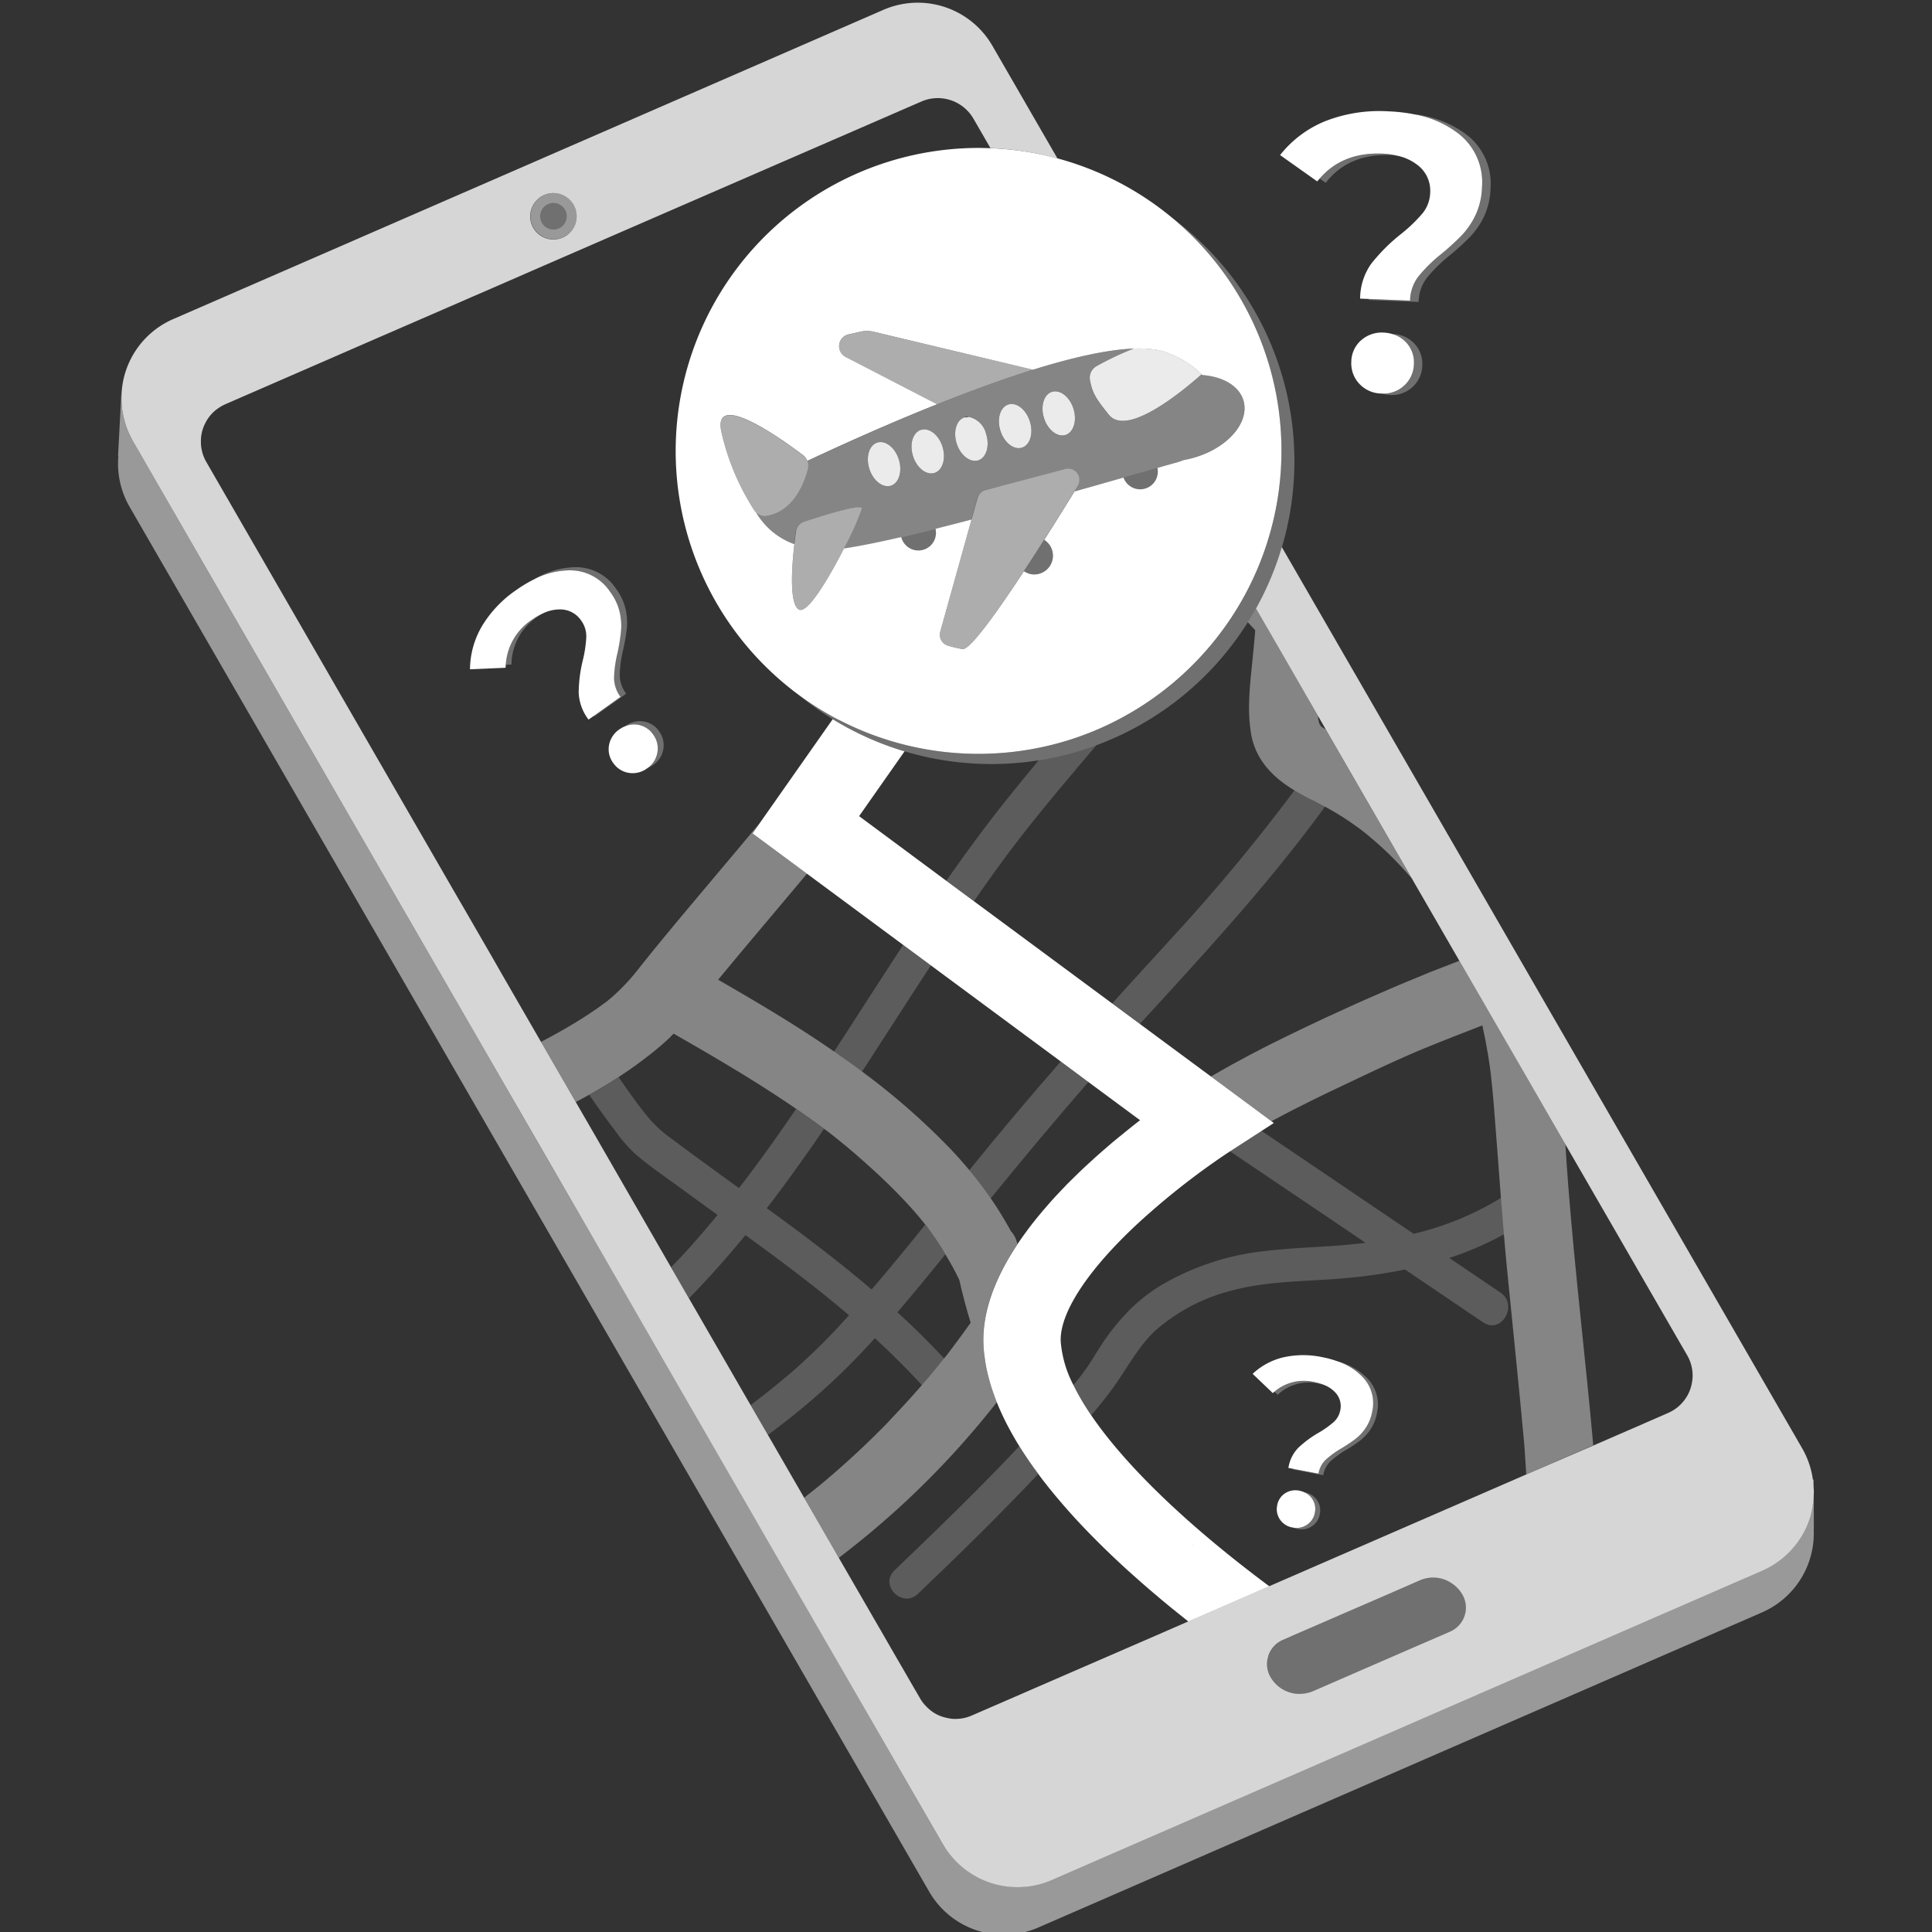
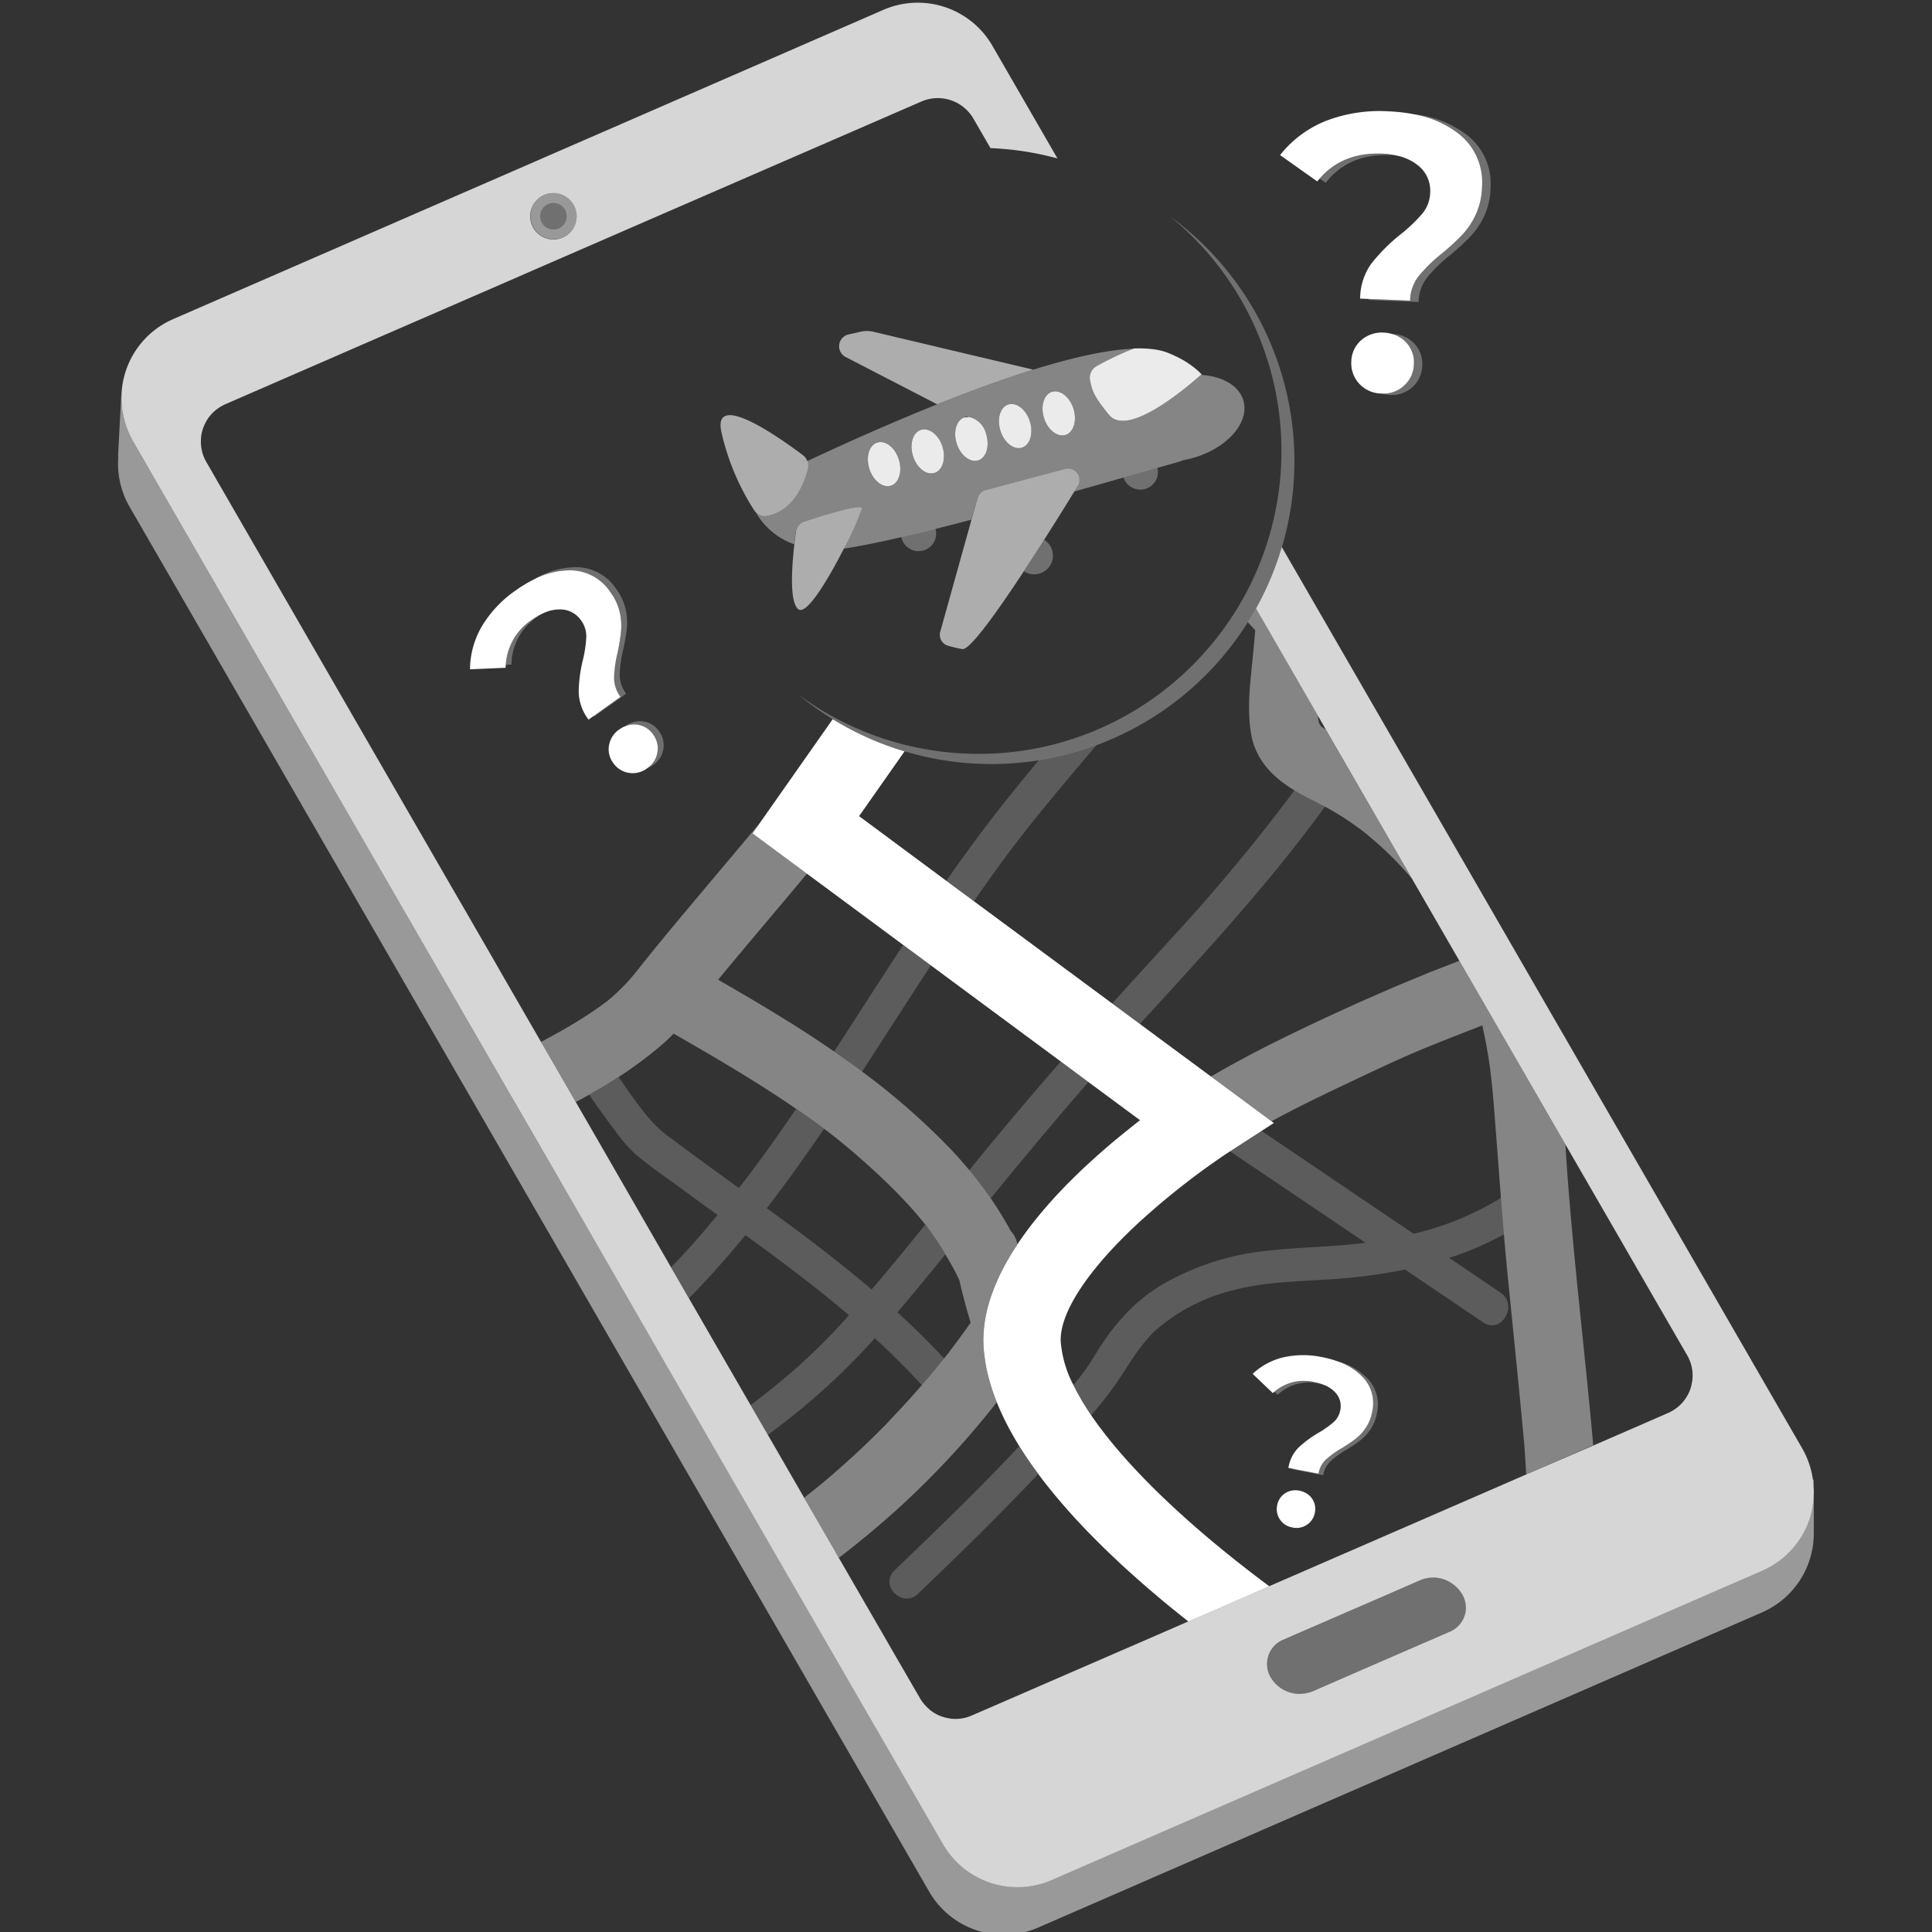
<svg xmlns="http://www.w3.org/2000/svg" viewBox="0 0 300 300">
  <rect x="0" y="0" width="300" height="300" fill="#333333" stroke="none" />
  <g fill="#fff">
    <path d="m 216.22 51.86 a .18 .18 0 0 1 -.02 0 4.56 4.56 0 0 1 3.35 4.68 4.61 4.61 0 0 1 -1.51 3.33 4.68 4.68 0 0 1 -3.5 1.24 5.54 5.54 0 0 0 1.3 .22 4.67 4.67 0 0 0 3.5 -1.24 4.61 4.61 0 0 0 1.51 -3.33 4.51 4.51 0 0 0 -1.24 -3.42 4.74 4.74 0 0 0 -3.39 -1.48 z" opacity=".3" />
    <path d="m 204.92 27.73 l .93 .66 q 3.55 -4.57 10.14 -4.31 c .33 .01 .63 .06 .94 .1 a 12.11 12.11 0 0 0 -2.25 -.31 c -4.17 -.17 -7.42 1.13 -9.76 3.86 z" opacity=".3" />
    <path d="m 230.14 29.01 a 10.97 10.97 0 0 1 -1 4.37 12.13 12.13 0 0 1 -2.12 3.12 39.42 39.42 0 0 1 -3.17 2.9 23.54 23.54 0 0 0 -3.6 3.53 6.37 6.37 0 0 0 -1.28 3.74 l -6.43 -.26 c 0 .06 -.01 .11 -.02 .17 l 7.76 .31 a 6.38 6.38 0 0 1 1.28 -3.74 23.49 23.49 0 0 1 3.6 -3.53 39.21 39.21 0 0 0 3.17 -2.9 12.11 12.11 0 0 0 2.12 -3.13 10.96 10.96 0 0 0 1 -4.37 9.55 9.55 0 0 0 -3.74 -8.32 16.42 16.42 0 0 0 -8.12 -3.16 15.63 15.63 0 0 1 6.81 2.94 9.55 9.55 0 0 1 3.74 8.33 z" opacity=".3" />
    <path d="m 281.64 229.78 l -.13 -.06 c .01 .08 .01 .16 .02 .25 .04 .28 .05 .56 .07 .84 .01 .21 .03 .42 .03 .63 0 .29 -.01 .58 -.03 .87 -.01 .2 -.01 .4 -.03 .59 -.03 .32 -.09 .64 -.14 .97 -.03 .17 -.05 .33 -.08 .49 a 14.15 14.15 0 0 1 -2.32 5.18 13.12 13.12 0 0 1 -.89 1.08 13.37 13.37 0 0 1 -4.55 3.25 l -21.54 9.38 -11.02 4.8 -7.7 3.35 -56.3 24.51 -6 2.61 -7.73 3.37 a 13.38 13.38 0 0 1 -12.75 -1.13 13.17 13.17 0 0 1 -1.89 -1.52 13.34 13.34 0 0 1 -2.29 -2.94 l -1.27 -2.2 -26.1 -45.25 -.06 -.1 -.73 -1.27 -.71 -1.23 -2.48 -4.3 -11.17 -19.34 c -.13 -.22 -.25 -.44 -.38 -.66 l -2.56 -4.44 -.66 -1.15 -5.09 -8.82 -1.41 -2.44 -14.08 -24.37 -.31 -.53 -26.3 -45.56 -2.26 -3.9 -4.2 -7.27 -.76 -1.31 q -2.54 -4.39 -4.94 -8.56 l -1.92 -3.32 -5.8 -10.05 -1.54 -2.66 -2.3 -3.99 -1.79 -3.1 -.03 -.06 c -.08 -.14 -.17 -.28 -.25 -.43 l -1.55 -2.68 -2.08 -3.6 -.72 -1.25 c -.81 -1.4 -1.58 -2.73 -2.29 -3.97 -.21 -.37 -.4 -.75 -.57 -1.13 -.04 -.1 -.09 -.19 -.13 -.29 -.17 -.38 -.32 -.77 -.45 -1.17 v -.01 c -.13 -.39 -.23 -.79 -.32 -1.2 -.02 -.1 -.05 -.2 -.07 -.31 -.08 -.41 -.15 -.81 -.19 -1.22 v -.02 c -.04 -.4 -.06 -.81 -.06 -1.22 0 -.11 0 -.21 0 -.32 s 0 -.2 0 -.3 h -.01 l -.5 9.53 h .05 a 13.38 13.38 0 0 0 1.74 7.86 l 124.16 215.04 a 13.38 13.38 0 0 0 16.93 5.58 l 112.4 -48.94 a 13.38 13.38 0 0 0 8.02 -12.88 l .02 -.02 z" opacity=".5" />
    <path d="m 83.89 33.58 a 2.05 2.05 0 1 0 2.05 -2.05 2.05 2.05 0 0 0 -2.05 2.05 z" opacity=".3" />
    <path d="m 85.94 29.98 a 3.59 3.59 0 1 0 .73 .07 3.6 3.6 0 0 0 -.73 -.07 z m 2.05 3.6 a 2.05 2.05 0 1 1 -2.05 -2.05 2.05 2.05 0 0 1 2.05 2.05 z" opacity=".5" />
    <path d="m 227.08 247.56 a 5.16 5.16 0 0 0 -1.51 -1.63 5.04 5.04 0 0 0 -3.22 -.97 5.19 5.19 0 0 0 -1.87 .43 l -2.31 1.01 -2.61 1.14 -1.39 .6 -2.88 1.25 -1.46 .64 -4.75 2.07 -1.89 .83 -.79 .34 -1.72 .75 -.7 .3 -.77 .34 a 4.09 4.09 0 0 0 -1.39 .99 4.09 4.09 0 0 0 -.86 1.47 c -.02 .05 -.02 .1 -.03 .15 a 4.07 4.07 0 0 0 .38 3.17 5.25 5.25 0 0 0 .56 .8 5.14 5.14 0 0 0 .68 .66 5.22 5.22 0 0 0 3.48 1.15 c .04 0 .07 -.01 .11 -.01 a 5.21 5.21 0 0 0 1.76 -.42 l 1.11 -.49 1.2 -.52 4 -1.74 1.43 -.62 2.91 -1.27 1.46 -.64 6.86 -2.99 2.3 -1 a 4.08 4.08 0 0 0 1.91 -5.78 z" opacity=".3" />
    <path d="m 139.54 243.23 l -.65 .63 c -2.4 2.29 1.24 5.93 3.64 3.64 6.36 -6.07 12.65 -12.24 18.7 -18.63 -1.06 -1.43 -2.05 -2.87 -2.95 -4.31 -6.03 6.43 -12.4 12.58 -18.74 18.67 z" opacity=".2" />
    <path d="m 98.64 179.19 c .45 .39 .92 .76 1.38 1.13 1.87 1.48 3.86 2.84 5.77 4.24 q 2.8 2.06 5.63 4.09 c -1.65 2.01 -3.34 3.98 -5.09 5.9 -.69 .75 -1.41 1.48 -2.12 2.22 .93 1.62 1.86 3.23 2.78 4.82 v .01 c 3.07 -3.14 5.98 -6.42 8.76 -9.81 5.49 3.98 10.92 8.04 16.08 12.44 a 98.54 98.54 0 0 1 -8.65 8.62 c -2.15 1.85 -4.36 3.62 -6.62 5.34 l .89 1.53 1.5 2.6 c .1 .17 .19 .33 .29 .5 1.02 -.77 2.03 -1.53 3.03 -2.32 a 105.38 105.38 0 0 0 13.58 -12.71 q 3.8 3.5 7.31 7.3 c .39 -.45 .8 -.89 1.18 -1.35 .33 -.4 .65 -.8 .98 -1.2 s .66 -.79 .98 -1.2 c .1 -.13 .21 -.26 .31 -.39 q -3.49 -3.74 -7.26 -7.18 c 2.53 -2.96 4.99 -5.97 7.44 -8.99 -.38 -.64 -.76 -1.28 -1.17 -1.9 -.29 -.44 -.59 -.87 -.89 -1.29 s -.61 -.85 -.92 -1.27 l -.04 -.05 -.04 -.05 -.03 -.04 -.02 -.02 c -2.42 2.99 -4.85 5.97 -7.34 8.91 -.33 .39 -.67 .77 -1 1.16 -3.14 -2.68 -6.38 -5.25 -9.68 -7.75 -2.18 -1.65 -4.38 -3.26 -6.59 -4.87 3.09 -4.01 6.02 -8.13 8.88 -12.31 q -2.14 -1.6 -4.34 -3.1 c -2.84 4.17 -5.77 8.29 -8.86 12.28 q -1.61 -1.16 -3.22 -2.33 c -2.43 -1.76 -4.85 -3.53 -7.24 -5.33 a 18.85 18.85 0 0 1 -3.69 -3.38 l -.06 -.07 c -1.46 -1.79 -3.01 -3.97 -4.47 -6.11 q -1.11 .73 -2.26 1.41 t -2.31 1.34 c 1.27 1.85 2.57 3.67 3.93 5.45 a 24.28 24.28 0 0 0 3.21 3.73 z" opacity=".2" />
    <path d="m 130.27 241.89 c 3.6 -2.76 7.08 -5.67 10.39 -8.76 a 134.41 134.41 0 0 0 14.12 -15.39 q -.45 -1.11 -.8 -2.21 l -.01 -.03 q -.35 -1.07 -.6 -2.14 c -.01 -.03 -.01 -.06 -.02 -.08 -.16 -.67 -.29 -1.34 -.39 -2.01 -.02 -.13 -.04 -.25 -.05 -.38 -.09 -.66 -.16 -1.32 -.2 -1.98 -.26 -5.34 1.95 -10.73 5.3 -15.76 l -.08 -.16 a 4.08 4.08 0 0 0 -.96 -1.82 58.63 58.63 0 0 0 -3.14 -5.11 c -1.04 -1.5 -2.15 -2.96 -3.33 -4.38 -.9 -1.08 -1.83 -2.13 -2.8 -3.16 a 108.66 108.66 0 0 0 -13.84 -12.13 c -1.05 -.79 -2.13 -1.54 -3.2 -2.3 -.39 -.27 -.76 -.56 -1.15 -.82 q -2.65 -1.83 -5.36 -3.56 c -4.14 -2.64 -8.39 -5.13 -12.64 -7.58 4.56 -5.52 9.21 -10.97 13.8 -16.47 l -8.47 -6.27 1.07 -1.52 c -3.93 4.72 -7.9 9.4 -11.84 14.11 q -1.75 2.09 -3.48 4.2 -1.76 2.14 -3.48 4.31 a 31.02 31.02 0 0 1 -4.35 4.57 c -.15 .13 -.31 .25 -.46 .38 .05 -.03 .09 -.06 .14 -.09 -.07 .04 -.13 .1 -.2 .14 l -.07 .05 c -.43 .35 -.36 .27 -.14 .09 -.34 .25 -.67 .51 -1.01 .75 -.96 .68 -1.95 1.33 -2.95 1.96 -1.97 1.23 -4 2.36 -6.06 3.44 l .26 .44 5.14 8.9 c .7 -.37 1.39 -.74 2.08 -1.13 q 1.17 -.66 2.31 -1.34 t 2.26 -1.41 c 1.06 -.7 2.11 -1.41 3.13 -2.17 q 1.06 -.78 2.09 -1.6 c .58 -.46 1.15 -.94 1.71 -1.43 s 1.09 -1 1.61 -1.54 q 2.42 1.39 4.83 2.79 c 3.21 1.88 6.4 3.79 9.53 5.8 q 2.35 1.5 4.65 3.08 2.2 1.51 4.34 3.1 c .3 .22 .61 .44 .9 .67 l .2 .16 .13 .1 .26 .2 .07 .06 q .67 .53 1.34 1.08 1.48 1.21 2.91 2.48 c 1.59 1.4 3.15 2.83 4.65 4.32 q 1.11 1.1 2.18 2.24 t 2.08 2.34 q .45 .53 .88 1.07 c .02 .02 .07 .09 .13 .15 l .02 .02 .03 .04 .04 .05 .04 .05 c .31 .42 .62 .84 .92 1.27 s .6 .85 .89 1.29 c .41 .62 .79 1.26 1.17 1.9 s .77 1.3 1.13 1.96 .71 1.33 1.03 2.01 l .01 .01 q .38 1.68 .82 3.34 t .94 3.31 c -.1 .15 -.21 .3 -.31 .44 q -1.57 2.2 -3.21 4.35 l -.21 .27 -.38 .47 c -.1 .13 -.21 .26 -.31 .39 -.32 .4 -.65 .8 -.98 1.2 s -.65 .8 -.98 1.2 c -.39 .46 -.79 .9 -1.18 1.35 -1.44 1.67 -2.93 3.29 -4.44 4.89 -.5 .53 -1 1.08 -1.52 1.6 q -2.09 2.12 -4.28 4.15 t -4.46 3.96 c -.96 .82 -1.94 1.6 -2.93 2.38 -.22 .17 -.43 .36 -.65 .53 l .87 1.5 1.02 1.77 3.07 5.32 .38 .65 z m 13.51 -51.63 a 1.85 1.85 0 0 1 .27 .36 s -.16 -.22 -.27 -.36 z" opacity=".4" />
    <path d="m 205.14 188.31 l 6.9 4.67 c -5.28 .68 -10.61 .66 -15.89 1.31 a 40.17 40.17 0 0 0 -15.83 5.27 25.8 25.8 0 0 0 -5.65 4.61 34.77 34.77 0 0 0 -3.56 4.53 c -.89 1.35 -1.68 2.76 -2.63 4.07 -.17 .24 -.35 .47 -.52 .7 -.07 .1 -.11 .14 -.12 .16 s -.08 .09 -.18 .23 c -.33 .41 -.66 .81 -.99 1.21 a 38.28 38.28 0 0 0 2.77 4.7 c 1.21 -1.43 2.39 -2.88 3.48 -4.4 .34 -.48 .67 -.96 1 -1.45 1.7 -2.55 3.22 -5.18 5.49 -7.32 a 28.61 28.61 0 0 1 11.77 -6.18 c 5.83 -1.59 11.93 -1.41 17.9 -1.96 a 82.72 82.72 0 0 0 9.09 -1.33 l 12.12 8.2 c 2.86 1.94 5.54 -2.7 2.7 -4.62 l -7.95 -5.38 a 49.58 49.58 0 0 0 8.49 -3.66 q -.24 -2.83 -.46 -5.66 a 45.99 45.99 0 0 1 -13.57 5.57 l -23.62 -15.98 -4.9 3.17 q 7.08 4.77 14.16 9.54 z" opacity=".2" />
    <path d="m 217.28 152.93 c -.5 .21 -.99 .42 -1.49 .64 q -1.84 .79 -3.67 1.6 c -.48 .21 -.96 .43 -1.44 .64 q -2.43 1.1 -4.85 2.22 h -.01 q -2.71 1.27 -5.41 2.58 -1.67 .81 -3.33 1.64 c -.23 .11 -.45 .23 -.68 .35 q -.75 .39 -1.51 .78 c -.32 .17 -.64 .33 -.95 .5 q -1.35 .71 -2.69 1.45 l -.34 .19 q -1.46 .81 -2.89 1.64 l 9.4 6.95 c 1.28 -.69 2.57 -1.37 3.87 -2.03 3.27 -1.66 6.57 -3.23 9.89 -4.79 1.7 -.8 3.39 -1.6 5.1 -2.38 q 1.38 -.63 2.77 -1.23 .55 -.24 1.11 -.48 l 1.07 -.44 c 2.97 -1.22 5.96 -2.38 8.95 -3.54 q .53 2.41 .93 4.85 .14 .92 .27 1.83 c .01 .06 .01 .1 .02 .17 .04 .33 .08 .66 .12 .98 q .25 2.21 .43 4.44 c .39 4.84 .74 9.67 1.11 14.5 q .22 2.83 .46 5.66 c .16 1.83 .32 3.66 .5 5.49 .87 8.91 1.82 17.82 2.63 26.74 .15 1.64 .22 3.35 .34 5.06 l 7.93 -3.45 2.48 -1.08 c -1.21 -13.51 -2.85 -26.99 -3.9 -40.51 -.16 -2.07 -.3 -4.14 -.43 -6.21 q -2.66 -4.6 -5.52 -9.56 c -2.03 -3.51 -4.12 -7.14 -6.27 -10.86 q -.28 -.48 -.56 -.96 -2.03 -3.51 -4.11 -7.12 c -1.44 .55 -2.88 1.11 -4.32 1.67 -1.67 .68 -3.34 1.37 -5.01 2.07 z" opacity=".4" />
    <path d="m 194.55 101.83 c -.1 .99 -.2 2 -.3 3 s -.19 2.02 -.24 3.03 -.08 2.02 -.04 3.03 a 22.88 22.88 0 0 0 .29 3 10.8 10.8 0 0 0 1.57 4.1 12.38 12.38 0 0 0 1.78 2.17 q .5 .49 1.05 .94 a 20.78 20.78 0 0 0 2.34 1.63 q .68 .42 1.39 .8 c .47 .25 .95 .5 1.44 .73 .33 .16 .64 .33 .96 .5 s .65 .33 .96 .5 q 1 .54 1.97 1.13 t 1.91 1.23 q .78 .54 1.54 1.1 l .23 .17 c .13 .1 .3 .23 .35 .27 q 1.56 1.25 3.03 2.61 1.19 1.1 2.3 2.27 c .74 .77 1.45 1.56 2.14 2.37 q -1.23 -2.13 -2.47 -4.28 c -3.6 -6.23 -7.25 -12.55 -10.89 -18.86 l -.02 -.01 -.38 -.24 -.01 -.01 -.17 -.11 -.1 -.06 -.02 -.01 -.02 -.01 .07 .04 c -.03 -.01 -.08 -.07 -.16 -.21 l -.14 -.23 -.06 -.05 v -.03 l .03 .01 c -.02 -.03 -.03 -.05 -.04 -.08 -.05 -.2 -.1 -.41 -.16 -.61 v -.06 c -.01 -.14 0 -.28 -.01 -.42 l -3.83 -6.63 c -1.95 -3.37 -3.89 -6.74 -5.81 -10.06 -.4 .72 -.84 1.42 -1.28 2.12 .39 .42 .78 .83 1.16 1.25 -.1 1.32 -.23 2.64 -.36 3.97 z m 10.33 10.61 v .05 c 0 -.02 0 -.04 -.01 -.06 z m -.1 -.13 a .09 .09 0 0 1 .03 .01 l .03 .01 v .01 .01 a .62 .62 0 0 0 -.06 -.05 z" opacity=".4" />
    <path d="m 281.6 230.8 c -.02 -.28 -.04 -.56 -.07 -.84 a 13.36 13.36 0 0 0 -1.68 -5.05 l -29.82 -51.65 q -.82 -1.43 -1.66 -2.87 l -1.85 -3.21 -2.63 -4.56 -3.35 -5.8 -14.03 -24.31 -27.47 -47.56 a 46.77 46.77 0 0 1 -4.01 9.54 l 9.17 15.88 .47 .81 q .24 .41 .47 .82 .37 .64 .73 1.27 c 4.48 7.76 8.97 15.53 13.36 23.14 .16 .19 .33 .36 .49 .55 -.16 -.19 -.33 -.36 -.49 -.55 l 7.39 12.8 4.34 7.51 c 4.29 7.42 8.37 14.49 12.12 20.99 l 2.28 3.95 7.04 12.19 .91 1.58 c .34 .58 .67 1.16 .99 1.72 l 6.33 10.96 1.35 2.33 a 6.31 6.31 0 0 1 .85 3.17 6.18 6.18 0 0 1 -.07 .88 c -.01 .07 -.02 .15 -.04 .22 a 6.27 6.27 0 0 1 -.21 .87 6.37 6.37 0 0 1 -.24 .63 6.59 6.59 0 0 1 -.31 .59 6.38 6.38 0 0 1 -.78 1.06 6.29 6.29 0 0 1 -2.15 1.54 l -3.6 1.57 -.04 .02 -1.42 .62 -1.2 .52 -5.36 2.33 -10.41 4.49 -28.17 12.25 -1.2 .52 -3.22 1.4 -7.31 3.18 -.73 .32 -10.83 4.71 -1.01 .44 -5.3 2.31 -8.36 3.63 -4.84 2.1 -10.79 4.69 -4.36 1.89 a 6.29 6.29 0 0 1 -2.26 .52 6.37 6.37 0 0 1 -.85 -.02 c -.06 0 -.11 -.02 -.17 -.03 -.1 -.01 -.2 -.03 -.3 -.05 a 6.22 6.22 0 0 1 -.73 -.17 c -.1 -.03 -.19 -.05 -.29 -.09 -.05 -.02 -.11 -.03 -.16 -.05 a 6.27 6.27 0 0 1 -.77 -.35 6.24 6.24 0 0 1 -.85 -.56 c -.08 -.06 -.16 -.13 -.23 -.2 a 6.15 6.15 0 0 1 -.55 -.53 c -.07 -.08 -.14 -.15 -.21 -.23 a 6.26 6.26 0 0 1 -.62 -.87 c -.25 -.44 -.53 -.92 -.82 -1.41 -.38 -.66 -.8 -1.38 -1.23 -2.13 l -1.53 -2.64 c -.63 -1.08 -1.3 -2.25 -2 -3.47 -.46 -.8 -.94 -1.62 -1.43 -2.47 l -4.59 -7.94 -.64 -1.11 -.4 -.69 -.41 -.72 -.02 -.04 -3.29 -5.7 c -.54 -.94 -1.09 -1.89 -1.65 -2.85 -.53 -.92 -1.07 -1.86 -1.62 -2.81 l -.18 -.31 -3.34 -5.79 -.51 -.88 -.72 -1.24 -1.69 -2.92 c -.09 -.15 -.18 -.31 -.27 -.46 l -1.21 -2.09 -1.29 -2.24 q -3.02 -5.22 -6.18 -10.7 c -.14 -.25 -.29 -.5 -.43 -.74 l -.46 -.8 q -1.23 -2.13 -2.47 -4.28 l -.32 -.55 -11.63 -20.2 -3.14 -5.43 -5.14 -8.9 -.26 -.44 q -2.5 -4.33 -4.98 -8.63 l -1.07 -1.85 -1.33 -2.33 -1.67 -2.89 -2.91 -5.04 c -.2 -.34 -.39 -.68 -.59 -1.01 l -1.69 -2.92 -2.37 -4.11 -3.87 -6.7 -4.37 -7.57 -.36 -.62 -13.44 -23.3 -4.32 -7.49 -5.33 -9.23 -.02 -.04 -1.55 -2.68 -2.12 -3.68 a 6.25 6.25 0 0 1 -.83 -3.39 c 0 -.07 .01 -.14 .01 -.22 a 5.91 5.91 0 0 1 .64 -2.35 c .03 -.07 .07 -.13 .1 -.2 a 6.3 6.3 0 0 1 .47 -.75 6.34 6.34 0 0 1 .89 -.97 6.42 6.42 0 0 1 .7 -.53 c .06 -.04 .12 -.08 .19 -.12 a 6.18 6.18 0 0 1 .79 -.42 l 2.61 -1.14 2.12 -.92 2.02 -.88 7.19 -3.13 2.19 -.95 1.78 -.78 3.47 -1.51 3.08 -1.34 2.17 -.94 4 -1.74 3.89 -1.69 3.97 -1.73 2.01 -.87 5.19 -2.26 .91 -.4 1.08 -.47 3.03 -1.32 36.48 -15.86 .66 -.28 .5 -.22 18.73 -8.14 1.06 -.46 a 6.39 6.39 0 0 1 7.99 2.63 l .45 .77 1.31 2.27 c .29 .51 .6 1.03 .92 1.59 a 46.91 46.91 0 0 1 10.4 1.6 c -4.03 -6.98 -7.46 -12.92 -10.1 -17.49 a 13.38 13.38 0 0 0 -16.93 -5.58 l -110.28 48.02 a 13.34 13.34 0 0 0 -8.03 12.08 v .32 c 0 .41 .02 .81 .06 1.22 v .02 c .04 .41 .11 .82 .19 1.22 .02 .1 .04 .2 .07 .31 .09 .4 .19 .8 .32 1.2 v .01 c .13 .4 .28 .78 .45 1.17 .04 .1 .08 .19 .13 .29 .18 .38 .36 .76 .57 1.13 .72 1.24 1.49 2.57 2.29 3.97 l .72 1.25 q 1 1.73 2.08 3.6 l 1.54 2.66 .25 .43 .03 .06 1.79 3.1 2.3 3.99 1.54 2.66 5.8 10.05 1.92 3.32 q 2.4 4.16 4.94 8.56 l .76 1.31 4.2 7.27 2.26 3.91 26.31 45.56 .31 .53 2.32 4.01 4.2 7.27 11.92 20.67 1.53 2.66 1.24 2.15 .99 1.72 q .9 1.57 1.8 3.13 l 5.84 10.12 6.27 10.86 1.08 1.87 q .66 1.15 1.32 2.29 l .73 1.27 .19 .33 c 10.84 18.78 20.05 34.72 26 45.03 .44 .76 .87 1.5 1.27 2.2 a 13.34 13.34 0 0 0 2.29 2.94 13.17 13.17 0 0 0 1.89 1.52 13.37 13.37 0 0 0 12.75 1.13 l 7.73 -3.37 6 -2.61 56.3 -24.51 7.7 -3.35 11.02 -4.8 21.54 -9.38 a 13.38 13.38 0 0 0 4.55 -3.25 13.12 13.12 0 0 0 .89 -1.08 13.23 13.23 0 0 0 2.32 -5.18 c .03 -.16 .05 -.33 .08 -.49 .05 -.32 .11 -.64 .14 -.97 .02 -.2 .02 -.4 .03 -.59 .02 -.29 .03 -.58 .03 -.87 -.02 -.25 -.04 -.46 -.05 -.67 z m -38.64 -54.71 c -.01 -.13 -.02 -.25 -.03 -.38 .01 .13 .02 .25 .03 .38 z m -159.57 -145.05 a 3.59 3.59 0 0 1 2.55 -1.06 3.6 3.6 0 1 1 0 7.21 3.6 3.6 0 0 1 -2.55 -6.15 z m 144.21 219 a 4.04 4.04 0 0 1 -.18 .84 4.08 4.08 0 0 1 -2.25 2.47 l -1.1 .48 -2.47 1.07 -2.72 1.18 -14.98 6.52 a 5.2 5.2 0 0 1 -1.75 .41 c -.04 0 -.08 .02 -.13 .02 a 5.21 5.21 0 0 1 -4.72 -2.6 3.99 3.99 0 0 1 -.38 -3.17 c .01 -.05 .02 -.1 .03 -.15 a 4.09 4.09 0 0 1 .86 -1.47 4.09 4.09 0 0 1 1.39 -.99 l .62 -.27 .48 -.21 .52 -.23 1.39 -.6 .55 -.24 .58 -.25 1.54 -.67 .6 -.26 2.87 -1.25 2.93 -1.27 2.26 -.98 2.01 -.87 2.61 -1.14 2.31 -1.01 a 5.2 5.2 0 0 1 3.71 -.17 5.25 5.25 0 0 1 1.37 .71 5.16 5.16 0 0 1 1.51 1.63 4.08 4.08 0 0 1 .54 2.46 z" opacity=".8" />
    <path d="m 131.54 160.17 c -.67 1.04 -1.35 2.08 -2.03 3.12 .73 .5 1.43 1.03 2.15 1.54 .74 .52 1.48 1.04 2.2 1.58 3.57 -5.49 7.09 -11.02 10.68 -16.5 l -4.3 -3.18 c -2.92 4.46 -5.81 8.96 -8.7 13.44 z" opacity=".2" />
    <path d="m 164.98 165.03 l -.27 -.2 q -7.25 8.3 -14.2 16.87 c 1.18 1.42 2.29 2.87 3.33 4.38 4.97 -6.11 10 -12.14 15.17 -18.07 z" opacity=".2" />
    <path d="m 146.95 136.76 l 4.29 3.17 c 1.87 -2.7 3.77 -5.38 5.75 -8 4.21 -5.58 8.76 -10.89 13.27 -16.23 a 46.69 46.69 0 0 1 -8.96 2.34 q -2.62 3.17 -5.2 6.38 c -3.19 4.01 -6.22 8.14 -9.15 12.34 z" opacity=".2" />
    <path d="m 203.83 124.26 c -.48 -.23 -.96 -.48 -1.44 -.73 s -.94 -.52 -1.39 -.8 a 285.16 285.16 0 0 1 -19.16 23.04 l -5.71 6.26 -.12 .13 c -1.11 1.21 -2.21 2.44 -3.31 3.66 l 4.3 3.18 q .59 -.65 1.18 -1.29 c 9.59 -10.48 19.21 -20.95 27.57 -32.46 -.31 -.17 -.62 -.32 -.93 -.48 -.33 -.17 -.66 -.35 -.99 -.51 z" opacity=".2" />
    <path d="m 158.02 193.17 c -3.35 5.03 -5.56 10.42 -5.3 15.76 .03 .66 .1 1.32 .2 1.98 .02 .13 .03 .25 .05 .38 .1 .67 .23 1.34 .39 2.01 .01 .03 .01 .06 .02 .08 q .26 1.07 .6 2.14 l .01 .03 q .36 1.1 .8 2.21 a 40.99 40.99 0 0 0 2.15 4.5 l .01 .02 q .63 1.15 1.34 2.29 c .9 1.44 1.88 2.88 2.95 4.31 .03 .04 .05 .08 .08 .12 v .01 c 1.09 1.47 2.27 2.92 3.51 4.36 l .08 .1 c 1.23 1.43 2.53 2.85 3.88 4.25 l .05 .05 q .99 1.02 2.01 2.03 l .19 .19 c 1.33 1.31 2.71 2.61 4.1 3.88 l .32 .28 q 1.02 .92 2.05 1.82 l .23 .2 q .96 .84 1.94 1.66 l .29 .25 q 1.02 .86 2.04 1.69 l .44 .35 q 1.04 .84 2.08 1.67 l 1.01 -.44 10.83 -4.71 .73 -.32 c -12.79 -9.52 -22.33 -18.75 -27.64 -26.53 a 38.28 38.28 0 0 1 -2.77 -4.7 17.68 17.68 0 0 1 -1.98 -6.74 c -.22 -4.41 4.14 -11.09 11.95 -18.35 a 115.86 115.86 0 0 1 13.86 -10.91 l .48 -.31 4.9 -3.17 1.9 -1.23 -.35 -.26 -9.4 -6.95 -7.93 -5.86 -3.12 -2.31 -4.3 -3.18 -21.47 -15.88 -4.29 -3.17 -13.54 -10.04 6.28 -8.95 q -2.1 2.79 0 0 l .78 -1.11 a 46.83 46.83 0 0 1 -10.06 -4.34 c -.37 -.21 -.74 -.43 -1.1 -.65 l -11.38 16.21 -1.07 1.52 8.47 6.27 14.93 11.05 4.3 3.18 10.69 7.91 9.48 7.01 .27 .2 4.01 2.98 8.03 5.94 c -.34 .26 -.68 .52 -1.03 .8 l -.3 .24 -.16 .13 c -.21 .16 -.41 .33 -.63 .5 l -.33 .27 q -.41 .34 -.84 .68 l -.28 .23 q -.55 .45 -1.11 .93 l -.02 .02 c -.81 .69 -1.64 1.41 -2.47 2.16 l -.01 .01 -.07 .07 q -.59 .53 -1.18 1.08 l -.08 .07 q -.68 .63 -1.35 1.29 c -.13 .12 -.25 .25 -.38 .37 -.32 .32 -.65 .64 -.97 .96 -.16 .16 -.32 .32 -.47 .49 -.28 .29 -.57 .59 -.85 .89 -.17 .18 -.34 .36 -.51 .54 q -.4 .43 -.8 .88 c -.17 .19 -.34 .38 -.51 .58 q -.38 .44 -.76 .88 -.25 .3 -.5 .6 c -.25 .3 -.5 .61 -.75 .92 -.15 .19 -.31 .39 -.46 .58 -.26 .34 -.52 .68 -.77 1.03 -.12 .17 -.25 .33 -.37 .5 -.37 .51 -.73 1.03 -1.08 1.55 m 27.2 46.67 l .03 .03 -.02 -.01 -.06 -.04 c -.07 -.05 -.17 -.13 -.24 -.18 z" />
    <path d="m 181.83 33.72 a 46.99 46.99 0 0 1 11.73 58.22 q -.75 1.42 -1.59 2.78 a 47.28 47.28 0 0 1 -18.43 17.09 46.82 46.82 0 0 1 -21.61 5.25 47.16 47.16 0 0 1 -10.8 -1.26 h -.01 l -.04 -.01 a 46.73 46.73 0 0 1 -10.41 -3.81 c -.39 -.2 -.78 -.39 -1.16 -.59 a 47.17 47.17 0 0 1 -5.62 -3.6 47.15 47.15 0 0 0 5.42 3.89 c .36 .22 .73 .44 1.1 .65 a 46.83 46.83 0 0 0 10.06 4.34 l .02 .01 h .01 a 47.03 47.03 0 0 0 53.27 -20.07 c .44 -.7 .88 -1.4 1.28 -2.12 a 47.04 47.04 0 0 0 -13.2 -60.77 z" opacity=".3" />
-     <path d="m 151.93 22.97 a 47.07 47.07 0 0 0 -22.43 88.42 c .38 .21 .77 .4 1.16 .59 a 46.73 46.73 0 0 0 10.41 3.81 l .04 .01 h .01 a 47.12 47.12 0 0 0 22.13 -.12 46.68 46.68 0 0 0 10.28 -3.88 47.28 47.28 0 0 0 18.43 -17.09 q .84 -1.36 1.59 -2.78 a 47.01 47.01 0 0 0 -39.79 -68.92 c -.6 -.01 -1.21 -.04 -1.83 -.04 z m 24.17 31.16 a 18.2 18.2 0 0 1 2.81 .1 l .12 .01 a 11.01 11.01 0 0 1 1.12 .2 c .06 .01 .11 .03 .17 .04 a 7.88 7.88 0 0 1 .99 .31 q .45 .18 .88 .37 c .13 .06 .26 .12 .39 .19 s .28 .13 .42 .2 c .17 .09 .33 .18 .5 .27 .08 .04 .17 .09 .24 .13 .19 .11 .36 .22 .54 .33 .05 .03 .09 .06 .14 .09 .19 .12 .37 .25 .55 .38 l .07 .05 c .19 .14 .37 .28 .54 .42 l .02 .02 q .27 .22 .51 .44 c .16 .15 .32 .3 .47 .46 .03 .03 .07 .07 .1 .1 3.21 .23 5.75 1.68 6.41 3.99 .97 3.4 -2.51 7.37 -7.77 8.86 a 15.27 15.27 0 0 1 -1.54 .35 8.46 8.46 0 0 1 -.97 .34 c -.95 .26 -1.98 .56 -3.09 .87 a 2.74 2.74 0 0 1 -5.26 1.5 c -2.38 .68 -4.95 1.41 -7.61 2.16 -1.3 2.11 -2.94 4.75 -4.7 7.52 a 2.91 2.91 0 0 1 -1.87 5.35 2.87 2.87 0 0 1 -1.28 -.49 c -4.26 6.48 -8.43 12.3 -9.56 12.1 a 19.87 19.87 0 0 1 -2.24 -.53 1.76 1.76 0 0 1 -1.2 -2.16 l 4.86 -17.43 c -1.91 .5 -3.78 .98 -5.6 1.44 a 2.73 2.73 0 1 1 -5.31 1.28 c -3.44 .79 -6.48 1.41 -8.9 1.77 -2.43 4.76 -5.77 10.39 -7.07 9.45 -1.41 -1.02 -1.04 -6.53 -.63 -10.11 a 11.2 11.2 0 0 1 -5.94 -4.92 1.85 1.85 0 0 1 -.24 -.27 37.81 37.81 0 0 1 -5.13 -12.14 c -1.57 -6.78 9.22 .91 12.64 3.49 a 2.03 2.03 0 0 1 .68 .91 c 5.35 -2.51 12.59 -5.78 20.16 -8.8 l -14.2 -7.34 a 1.88 1.88 0 0 1 .45 -3.51 l 1.87 -.42 a 4.46 4.46 0 0 1 2 .01 l 24.74 5.89 a .27 .27 0 0 1 .03 .01 c 5.97 -1.86 11.48 -3.13 15.69 -3.28 z" />
    <path d="m 160.28 89.17 a 2.91 2.91 0 0 0 1.87 -5.35 c -1.03 1.61 -2.09 3.27 -3.15 4.88 a 2.87 2.87 0 0 0 1.28 .47 z" opacity=".3" />
    <path d="m 176.77 76.01 a 2.72 2.72 0 0 0 2.95 -3.37 c -1.61 .46 -3.38 .96 -5.26 1.5 a 2.74 2.74 0 0 0 2.31 1.87 z" opacity=".3" />
    <path d="m 142.33 85.57 a 2.73 2.73 0 0 0 2.93 -3.46 c -1.84 .46 -3.62 .89 -5.31 1.28 a 2.73 2.73 0 0 0 2.38 2.18 z" opacity=".3" />
    <path d="m 135.64 51.52 a 4.46 4.46 0 0 0 -2 -.01 l -1.87 .42 a 1.88 1.88 0 0 0 -.45 3.51 l 14.2 7.34 c 4.97 -1.99 10.08 -3.87 14.9 -5.38 a .27 .27 0 0 0 -.03 -.01 z" opacity=".6" />
    <path d="m 193.08 62.22 c -.66 -2.31 -3.2 -3.76 -6.41 -3.99 -.03 -.04 -.07 -.07 -.1 -.1 -3.11 2.76 -11.6 9.74 -14.4 6.28 -2.18 -2.7 -2.56 -3.53 -2.92 -5.31 a 2.07 2.07 0 0 1 1.02 -2.21 46.76 46.76 0 0 1 5.82 -2.75 c -4.22 .15 -9.73 1.42 -15.7 3.28 -4.82 1.5 -9.93 3.39 -14.9 5.38 -7.57 3.03 -14.8 6.29 -20.16 8.81 a 2 2 0 0 1 .07 1.2 c -.58 2.25 -2.24 6.63 -6.48 7.32 a 1.78 1.78 0 0 1 -1.54 -.53 11.2 11.2 0 0 0 5.94 4.92 c .09 -.78 .18 -1.47 .25 -2 a 1.83 1.83 0 0 1 1.24 -1.48 c 2.61 -.86 9.07 -2.89 8.97 -1.99 a 44.69 44.69 0 0 1 -2.76 6.14 c 2.42 -.36 5.47 -.98 8.9 -1.77 1.69 -.39 3.47 -.82 5.31 -1.28 1.82 -.46 3.69 -.94 5.6 -1.44 l .93 -3.32 a 1.76 1.76 0 0 1 1.24 -1.23 l 12.38 -3.28 a 1.76 1.76 0 0 1 1.95 2.62 l -.51 .83 c 2.66 -.75 5.23 -1.48 7.61 -2.16 1.88 -.54 3.65 -1.04 5.26 -1.5 1.11 -.31 2.14 -.61 3.09 -.87 a 8.46 8.46 0 0 0 .97 -.34 15.27 15.27 0 0 0 1.54 -.35 c 5.28 -1.52 8.76 -5.48 7.79 -8.88 z m -54.75 13.2 c -1.27 .4 -2.76 -.78 -3.34 -2.63 s -.03 -3.67 1.24 -4.07 2.76 .78 3.34 2.63 .03 3.67 -1.23 4.06 z m 6.78 -1.97 c -1.27 .4 -2.76 -.78 -3.34 -2.62 s -.03 -3.67 1.24 -4.07 2.76 .78 3.34 2.62 .03 3.67 -1.24 4.06 z m 6.78 -1.97 c -1.27 .4 -2.76 -.78 -3.34 -2.63 -.57 -1.83 -.04 -3.62 1.2 -4.05 .01 0 .03 -.02 .04 -.02 a 1.69 1.69 0 0 1 .63 -.06 3.53 3.53 0 0 1 2.71 2.68 c .58 1.86 .03 3.68 -1.24 4.07 z m 6.78 -1.97 c -1.27 .4 -2.76 -.78 -3.34 -2.62 s -.03 -3.67 1.24 -4.07 2.76 .78 3.34 2.62 .03 3.67 -1.24 4.06 z m 6.78 -1.97 c -1.27 .4 -2.76 -.78 -3.34 -2.63 s -.03 -3.67 1.24 -4.07 2.76 .78 3.34 2.63 .03 3.67 -1.24 4.07 z" opacity=".4" />
    <path d="m 125.36 71.59 a 2.03 2.03 0 0 0 -.68 -.91 c -3.43 -2.58 -14.21 -10.27 -12.64 -3.49 a 37.81 37.81 0 0 0 5.13 12.14 1.85 1.85 0 0 0 .24 .27 1.78 1.78 0 0 0 1.54 .53 c 4.24 -.69 5.9 -5.07 6.48 -7.32 a 2 2 0 0 0 -.07 -1.22 z" opacity=".6" />
    <path d="m 124.84 81.02 a 1.83 1.83 0 0 0 -1.24 1.48 c -.07 .53 -.16 1.22 -.25 2 -.41 3.58 -.78 9.09 .63 10.11 1.3 .94 4.64 -4.68 7.07 -9.45 a 44.69 44.69 0 0 0 2.76 -6.14 c .09 -.9 -6.36 1.14 -8.97 2 z" opacity=".6" />
    <path d="m 165.41 72.84 l -12.38 3.28 a 1.76 1.76 0 0 0 -1.24 1.23 l -.93 3.32 -4.86 17.43 a 1.76 1.76 0 0 0 1.19 2.16 19.87 19.87 0 0 0 2.24 .53 c 1.13 .2 5.3 -5.62 9.56 -12.1 1.06 -1.61 2.13 -3.27 3.15 -4.88 1.76 -2.77 3.41 -5.42 4.7 -7.52 l .51 -.83 a 1.76 1.76 0 0 0 -1.94 -2.62 z" opacity=".6" />
    <path d="m 169.26 59.09 c .35 1.78 .74 2.61 2.92 5.31 2.79 3.47 11.29 -3.52 14.4 -6.28 q -.22 -.23 -.47 -.46 -.24 -.22 -.51 -.44 l -.02 -.02 c -.17 -.14 -.35 -.28 -.54 -.42 l -.07 -.05 c -.18 -.13 -.36 -.25 -.55 -.38 -.05 -.03 -.09 -.06 -.14 -.09 -.18 -.11 -.35 -.22 -.54 -.33 -.08 -.05 -.16 -.09 -.24 -.13 -.16 -.09 -.32 -.18 -.5 -.27 -.13 -.07 -.28 -.14 -.42 -.2 s -.25 -.12 -.39 -.19 q -.42 -.19 -.88 -.37 a 7.88 7.88 0 0 0 -.99 -.31 c -.06 -.01 -.11 -.03 -.17 -.04 a 10.96 10.96 0 0 0 -1.12 -.2 l -.12 -.01 a 18.34 18.34 0 0 0 -2.81 -.1 46.76 46.76 0 0 0 -5.82 2.75 2.07 2.07 0 0 0 -1.02 2.23 z" opacity=".9" />
    <path d="m 165.45 67.54 c 1.26 -.4 1.82 -2.22 1.24 -4.07 s -2.08 -3.02 -3.34 -2.63 -1.82 2.22 -1.24 4.07 2.08 3.02 3.34 2.63 z" opacity=".9" />
    <ellipse cx="157.62" cy="66.16" opacity=".9" rx="2.4" ry="3.51" transform="matrix(.954 -.3 .3 .954 -12.59 50.33)" />
    <path d="m 148.55 68.85 c .58 1.85 2.08 3.02 3.34 2.63 s 1.82 -2.22 1.24 -4.07 a 3.53 3.53 0 0 0 -2.71 -2.68 1.87 1.87 0 0 1 -.67 .08 c -1.24 .42 -1.77 2.21 -1.2 4.04 z" opacity=".9" />
    <path d="m 143.01 66.75 c -1.27 .4 -1.82 2.22 -1.24 4.07 s 2.08 3.02 3.34 2.62 1.82 -2.22 1.24 -4.07 -2.07 -3.01 -3.34 -2.62 z" opacity=".9" />
    <path d="m 136.23 68.72 c -1.27 .4 -1.82 2.22 -1.24 4.07 s 2.08 3.02 3.34 2.63 1.82 -2.22 1.24 -4.07 -2.07 -3.03 -3.34 -2.63 z" opacity=".9" />
    <path d="m 218.31 53.13 a 4.56 4.56 0 0 0 -2.11 -1.26 5.47 5.47 0 0 0 -1.29 -.22 4.82 4.82 0 0 0 -3.57 1.2 4.51 4.51 0 0 0 -1.51 3.31 4.62 4.62 0 0 0 1.25 3.44 4.76 4.76 0 0 0 3.46 1.51 4.68 4.68 0 0 0 3.5 -1.24 4.61 4.61 0 0 0 1.51 -3.33 4.51 4.51 0 0 0 -1.24 -3.41 z" />
    <path d="m 226.4 20.69 a 15.63 15.63 0 0 0 -6.81 -2.94 25.85 25.85 0 0 0 -3.97 -.46 23.08 23.08 0 0 0 -9.85 1.53 17.16 17.16 0 0 0 -7 5.26 l 5.77 4.09 c .12 -.16 .26 -.29 .38 -.44 2.34 -2.73 5.59 -4.04 9.76 -3.87 a 12.11 12.11 0 0 1 2.25 .31 7.71 7.71 0 0 1 3.24 1.5 4.99 4.99 0 0 1 1.91 4.24 5.34 5.34 0 0 1 -1.2 3.23 24.21 24.21 0 0 1 -3.41 3.26 27.66 27.66 0 0 0 -4.55 4.56 9.41 9.41 0 0 0 -1.72 5.41 l 1.33 .05 6.43 .26 a 6.37 6.37 0 0 1 1.28 -3.74 23.54 23.54 0 0 1 3.6 -3.53 39.42 39.42 0 0 0 3.17 -2.9 12.13 12.13 0 0 0 2.12 -3.13 10.97 10.97 0 0 0 1 -4.37 9.55 9.55 0 0 0 -3.73 -8.32 z" />
    <path d="m 97.1 112.76 a 3.58 3.58 0 0 1 1.91 -.23 3.54 3.54 0 0 1 2.41 1.52 3.61 3.61 0 0 1 .66 2.79 3.67 3.67 0 0 1 -1.57 2.44 4.43 4.43 0 0 0 .91 -.49 3.67 3.67 0 0 0 1.58 -2.45 3.61 3.61 0 0 0 -.66 -2.79 3.54 3.54 0 0 0 -2.41 -1.52 3.72 3.72 0 0 0 -2.81 .71 z" opacity=".3" />
    <path d="m 84.27 95.26 a 9.53 9.53 0 0 0 -1.55 .89 9.02 9.02 0 0 0 -4.19 7.08 l .89 -.04 a 8.97 8.97 0 0 1 4.22 -7.53 c .21 -.16 .42 -.27 .63 -.4 z" opacity=".3" />
    <path d="m 94.76 91.92 a 8.59 8.59 0 0 1 1.48 3.18 9.48 9.48 0 0 1 .19 2.95 31.09 31.09 0 0 1 -.57 3.32 18.41 18.41 0 0 0 -.54 3.91 4.99 4.99 0 0 0 1 2.93 l -4.11 2.93 c .03 .04 .04 .07 .07 .11 l 4.95 -3.53 a 4.99 4.99 0 0 1 -1 -2.93 18.41 18.41 0 0 1 .54 -3.91 30.83 30.83 0 0 0 .57 -3.32 9.48 9.48 0 0 0 -.19 -2.95 8.56 8.56 0 0 0 -1.48 -3.18 7.48 7.48 0 0 0 -6.3 -3.36 12.85 12.85 0 0 0 -6.54 1.94 12.24 12.24 0 0 1 5.63 -1.45 7.48 7.48 0 0 1 6.3 3.36 z" opacity=".3" />
    <path d="m 101.42 114.05 a 3.54 3.54 0 0 0 -2.41 -1.52 3.58 3.58 0 0 0 -1.91 .23 4.21 4.21 0 0 0 -.9 .48 3.78 3.78 0 0 0 -1.63 2.46 3.54 3.54 0 0 0 .65 2.77 3.61 3.61 0 0 0 2.42 1.54 3.73 3.73 0 0 0 2.87 -.72 3.67 3.67 0 0 0 1.57 -2.44 3.61 3.61 0 0 0 -.66 -2.8 z" />
    <path d="m 96.43 98.05 a 9.48 9.48 0 0 0 -.19 -2.95 8.59 8.59 0 0 0 -1.48 -3.18 7.48 7.48 0 0 0 -6.3 -3.36 12.24 12.24 0 0 0 -5.63 1.45 20.24 20.24 0 0 0 -2.68 1.62 18.08 18.08 0 0 0 -5.36 5.68 13.45 13.45 0 0 0 -1.81 6.62 l 5.53 -.24 c 0 -.16 .02 -.3 .03 -.46 a 9.02 9.02 0 0 1 4.19 -7.08 9.53 9.53 0 0 1 1.55 -.89 6.02 6.02 0 0 1 2.73 -.63 3.91 3.91 0 0 1 3.22 1.71 4.18 4.18 0 0 1 .81 2.57 18.92 18.92 0 0 1 -.55 3.65 21.73 21.73 0 0 0 -.63 5.01 7.37 7.37 0 0 0 1.53 4.17 l .85 -.6 4.11 -2.93 a 4.99 4.99 0 0 1 -1 -2.93 18.41 18.41 0 0 1 .54 -3.91 31.09 31.09 0 0 0 .54 -3.32 z" />
-     <path d="m 202.57 231.73 h -.01 a 2.79 2.79 0 0 1 1.61 3.13 2.83 2.83 0 0 1 -1.22 1.88 2.87 2.87 0 0 1 -2.23 .43 3.41 3.41 0 0 0 .77 .25 2.86 2.86 0 0 0 2.23 -.43 2.82 2.82 0 0 0 1.22 -1.88 2.76 2.76 0 0 0 -.44 -2.18 2.9 2.9 0 0 0 -1.93 -1.2 z" opacity=".3" />
    <path d="m 212.31 214.02 a 10.06 10.06 0 0 0 -4.63 -2.64 9.56 9.56 0 0 1 3.86 2.39 5.84 5.84 0 0 1 1.51 5.37 6.72 6.72 0 0 1 -1 2.55 7.36 7.36 0 0 1 -1.56 1.7 23.79 23.79 0 0 1 -2.18 1.47 14.37 14.37 0 0 0 -2.5 1.81 3.9 3.9 0 0 0 -1.11 2.15 l -3.87 -.74 c -.01 .04 -.02 .06 -.03 .1 l 4.67 .89 a 3.9 3.9 0 0 1 1.11 -2.15 14.37 14.37 0 0 1 2.5 -1.81 23.93 23.93 0 0 0 2.18 -1.47 7.43 7.43 0 0 0 1.56 -1.7 6.72 6.72 0 0 0 1 -2.55 5.85 5.85 0 0 0 -1.51 -5.37 z" opacity=".3" />
    <path d="m 197.9 216.1 l .5 .48 a 7.01 7.01 0 0 1 6.53 -1.69 c .2 .04 .38 .09 .56 .14 a 7.3 7.3 0 0 0 -1.34 -.39 7.05 7.05 0 0 0 -6.25 1.46 z" opacity=".3" />
    <path d="m 203.72 232.68 a 2.79 2.79 0 0 0 -1.16 -.95 3.31 3.31 0 0 0 -.76 -.25 2.95 2.95 0 0 0 -2.27 .41 2.76 2.76 0 0 0 -1.21 1.87 2.82 2.82 0 0 0 .44 2.2 2.91 2.91 0 0 0 1.96 1.23 2.87 2.87 0 0 0 2.23 -.43 2.83 2.83 0 0 0 1.22 -1.88 2.77 2.77 0 0 0 -.45 -2.2 z" />
    <path d="m 211.54 213.77 a 9.56 9.56 0 0 0 -3.86 -2.39 15.93 15.93 0 0 0 -2.36 -.64 14.13 14.13 0 0 0 -6.1 .04 10.51 10.51 0 0 0 -4.71 2.55 l 3.13 2.99 c .09 -.08 .18 -.15 .27 -.23 a 7.05 7.05 0 0 1 6.26 -1.46 7.3 7.3 0 0 1 1.34 .39 4.7 4.7 0 0 1 1.83 1.2 3.05 3.05 0 0 1 .78 2.74 3.27 3.27 0 0 1 -1.01 1.84 14.76 14.76 0 0 1 -2.35 1.67 16.93 16.93 0 0 0 -3.17 2.35 5.76 5.76 0 0 0 -1.53 3.12 l .8 .15 3.87 .74 a 3.9 3.9 0 0 1 1.11 -2.15 14.37 14.37 0 0 1 2.5 -1.81 23.79 23.79 0 0 0 2.18 -1.47 7.36 7.36 0 0 0 1.56 -1.7 6.72 6.72 0 0 0 1 -2.55 5.84 5.84 0 0 0 -1.54 -5.38 z" />
  </g>
</svg>